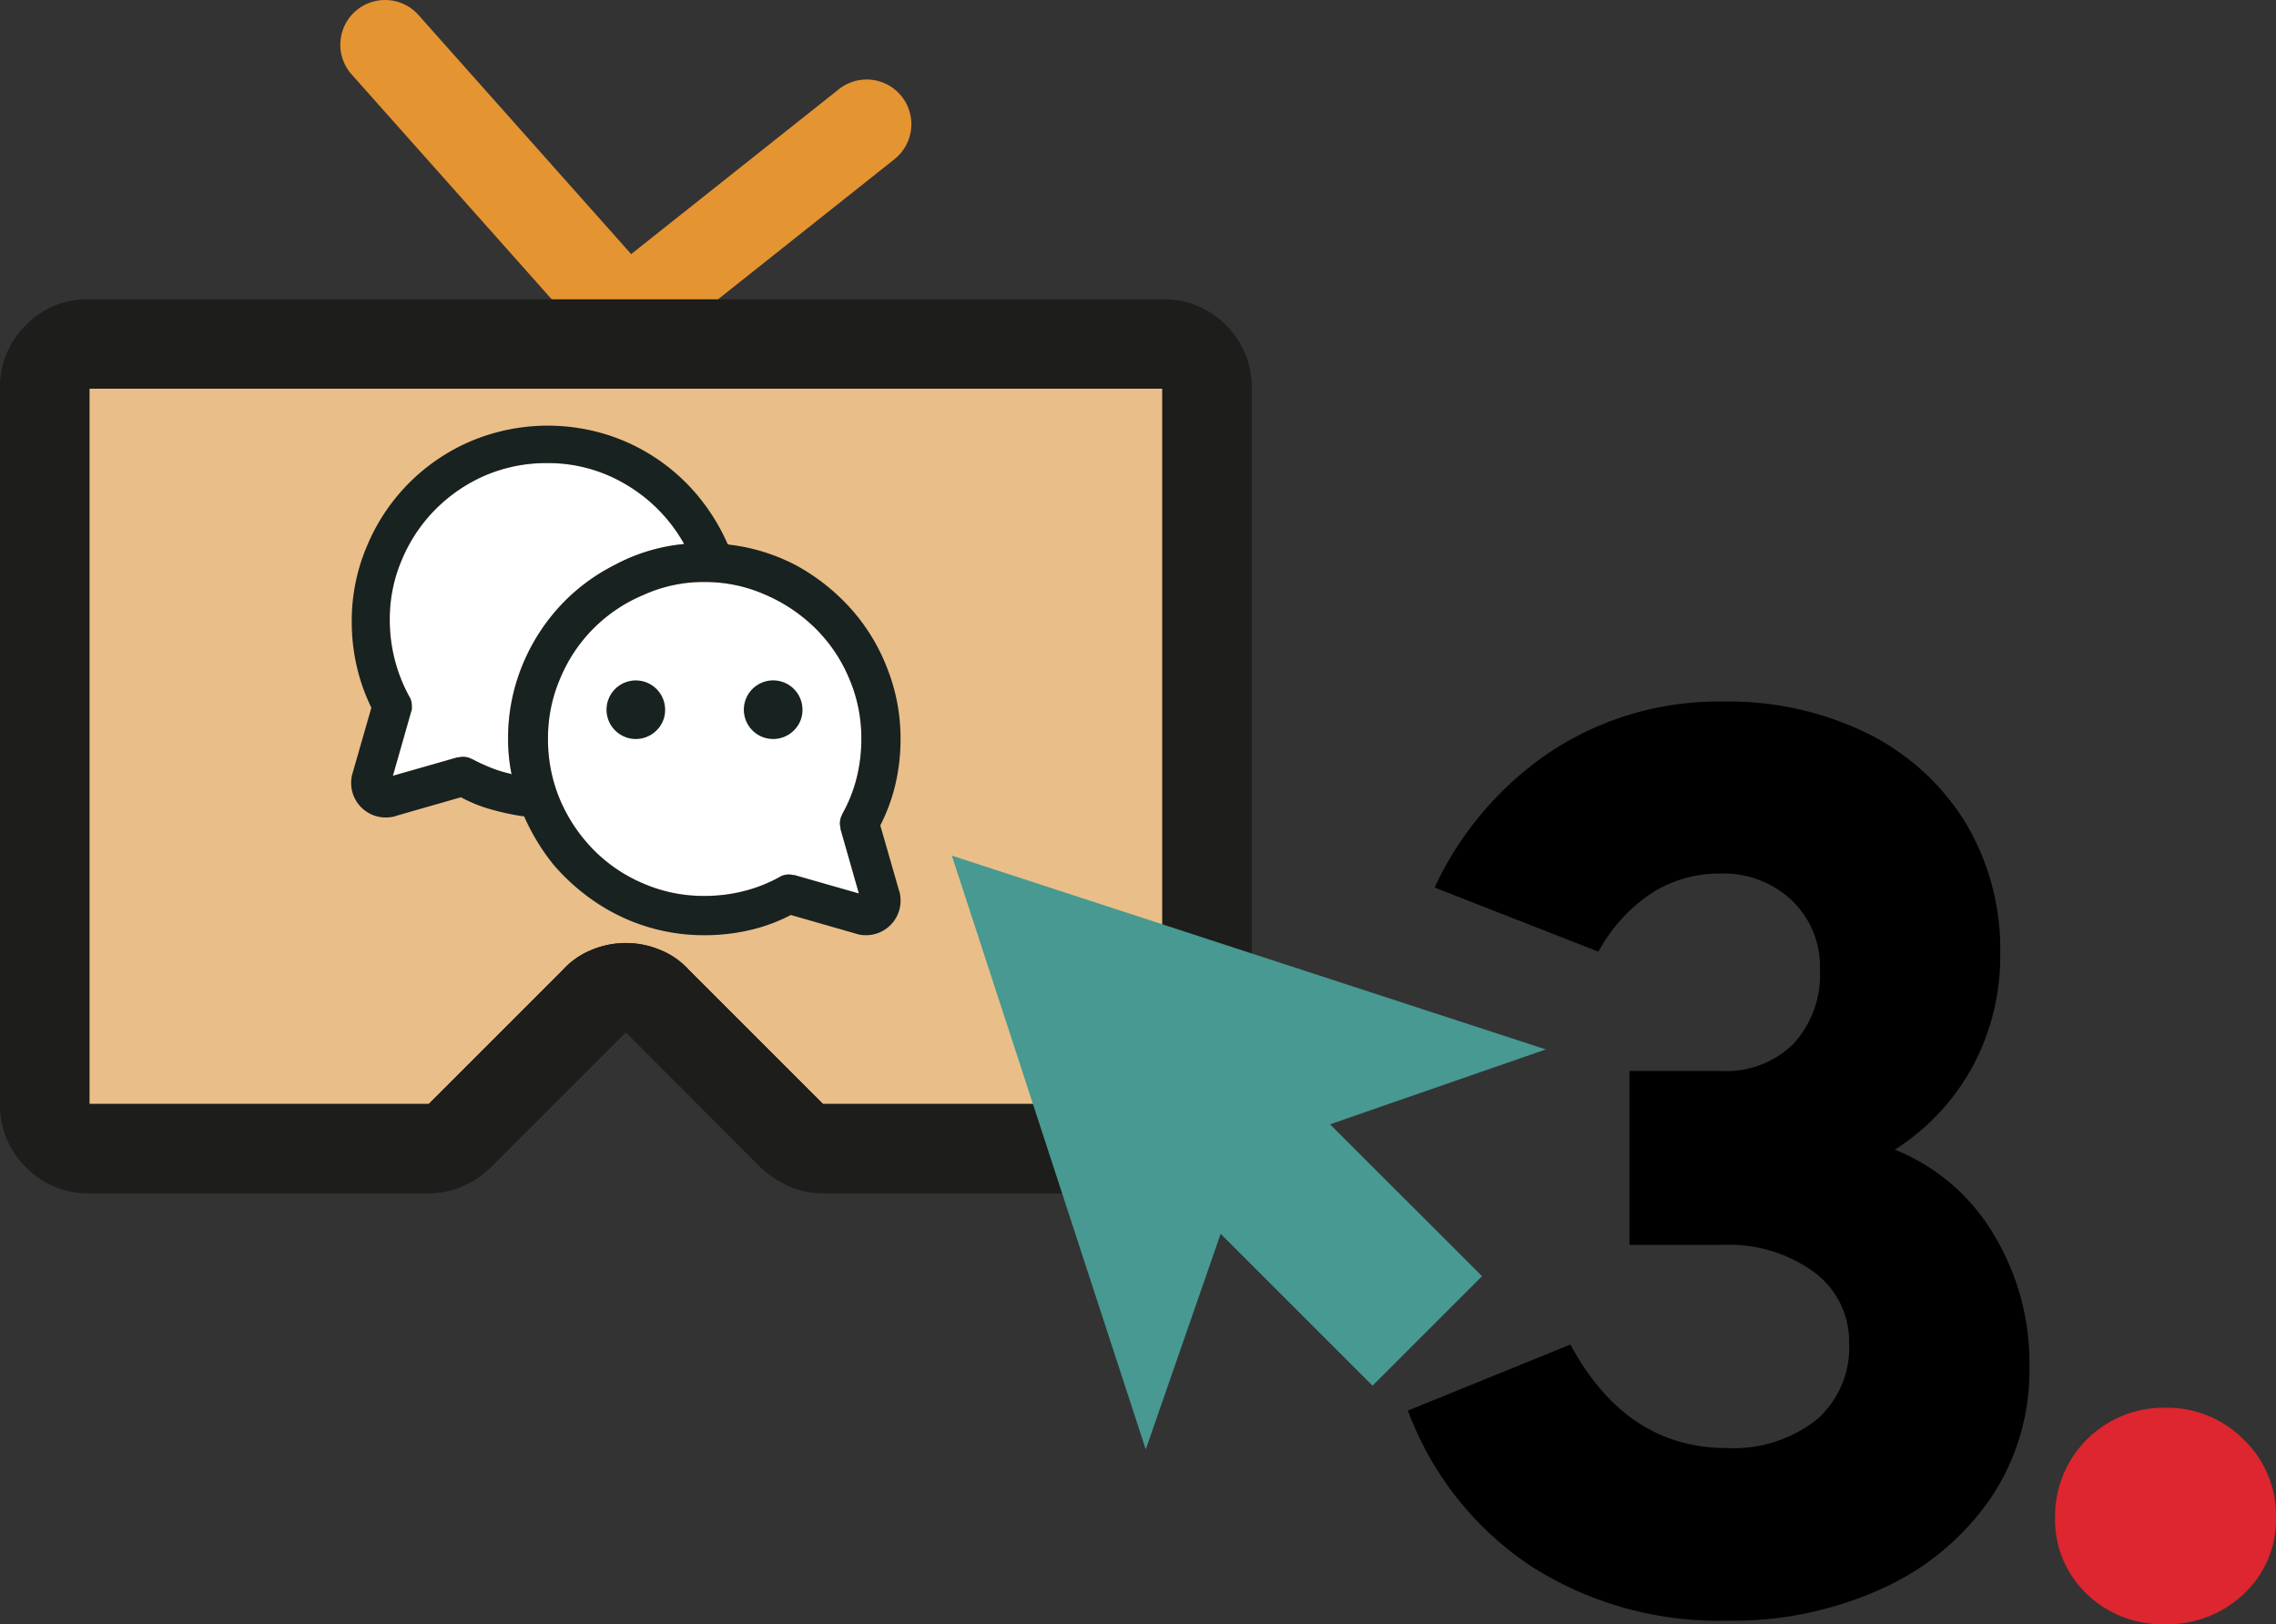
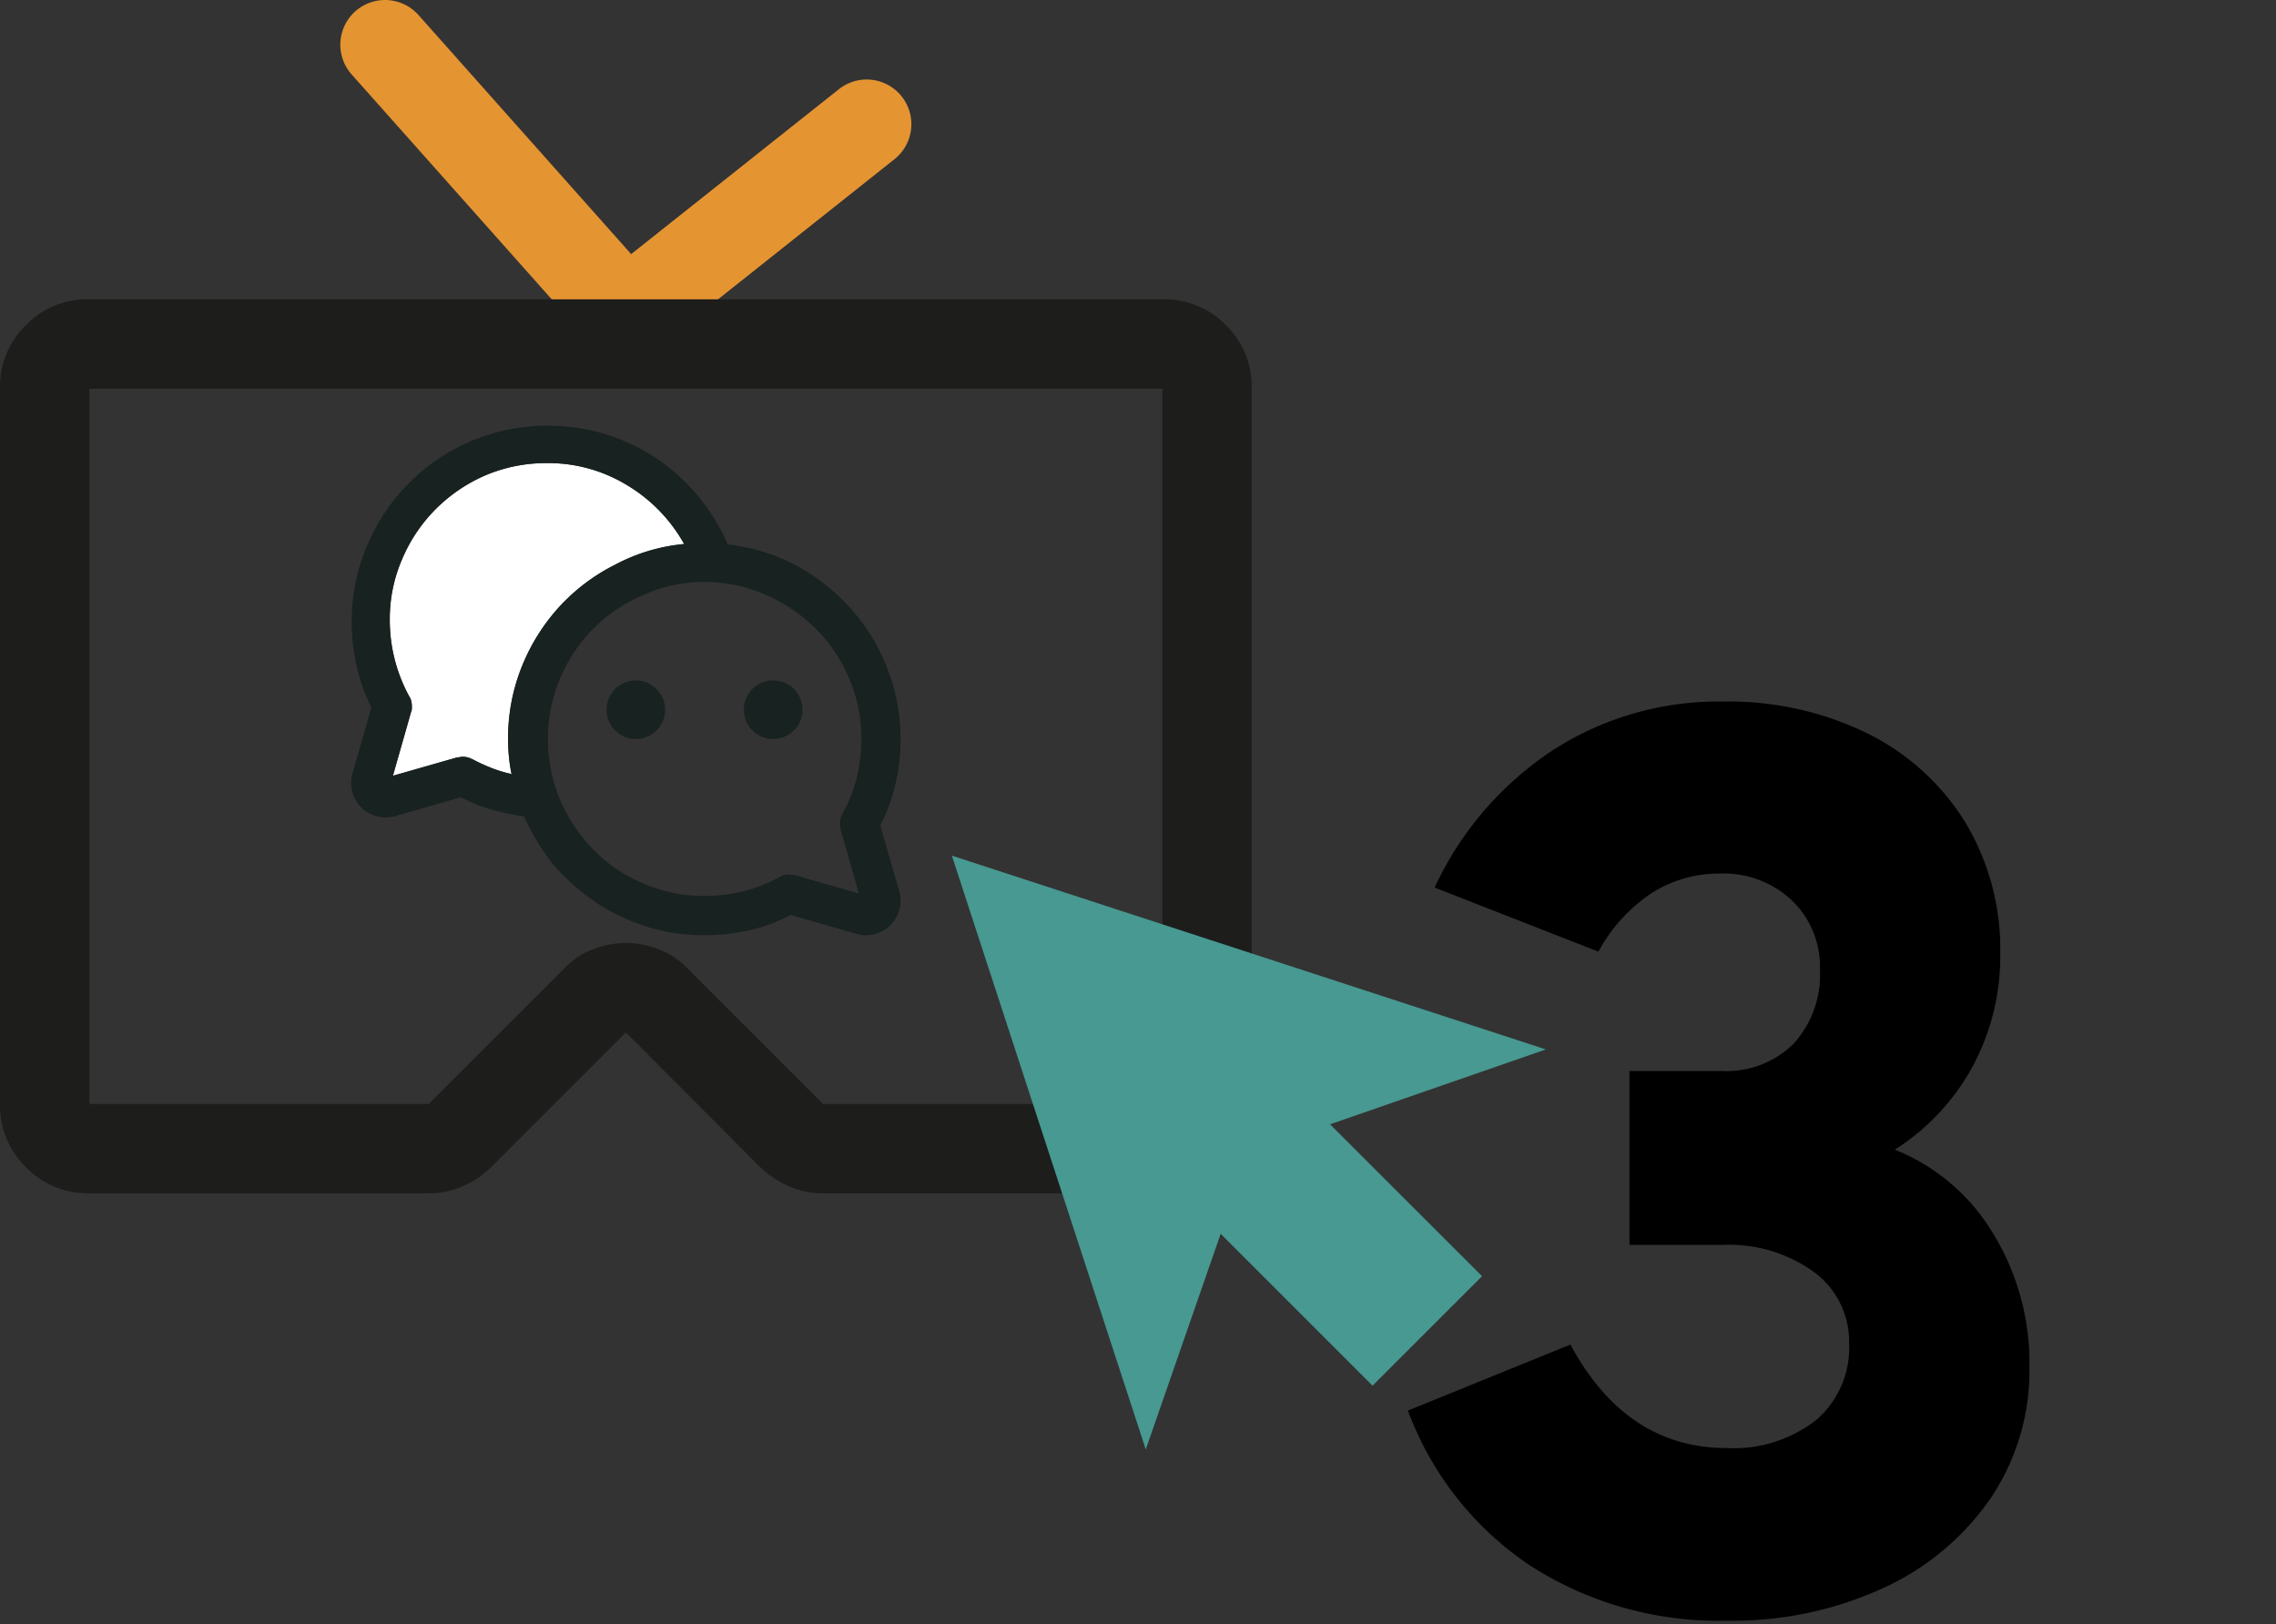
<svg xmlns="http://www.w3.org/2000/svg" id="_3_icon" data-name="3_icon" width="198.706" height="141.815" viewBox="0 0 198.706 141.815">
  <rect x="0" y="0" width="198.706" height="141.815" fill="#333333" stroke="none" />
  <defs>
    <clipPath id="clip-path">
      <rect id="Rettangolo_1265" data-name="Rettangolo 1265" width="198.706" height="141.815" fill="none" />
    </clipPath>
  </defs>
  <g id="Raggruppa_2122" data-name="Raggruppa 2122" clip-path="url(#clip-path)">
-     <path id="Tracciato_3113" data-name="Tracciato 3113" d="M189.008,141.815a9.442,9.442,0,0,1-6.845-2.66,8.949,8.949,0,0,1-2.744-6.706,9.464,9.464,0,0,1,9.589-9.533,9.379,9.379,0,0,1,6.9,2.8,9.181,9.181,0,0,1,2.8,6.734,8.86,8.86,0,0,1-2.8,6.706,9.635,9.635,0,0,1-6.9,2.66" fill="#dd262f" />
    <path id="Tracciato_3114" data-name="Tracciato 3114" d="M150.743,141.507a30.364,30.364,0,0,1-17.126-4.794,27.959,27.959,0,0,1-10.7-13.551l14.188-5.763q4.875,9.033,13.634,9.033a11.706,11.706,0,0,0,7.814-2.438,8.317,8.317,0,0,0,2.882-6.706,7.513,7.513,0,0,0-3.049-6.208,12.591,12.591,0,0,0-7.98-2.383h-8.146V93.511H150.3a8.333,8.333,0,0,0,6.29-2.383,8.941,8.941,0,0,0,2.3-6.484,8,8,0,0,0-2.438-6.013,8.643,8.643,0,0,0-6.263-2.356,10.929,10.929,0,0,0-6.012,1.718,14.356,14.356,0,0,0-4.628,5.1l-14.3-5.6a28.921,28.921,0,0,1,10.336-12,26.648,26.648,0,0,1,14.769-4.239,27.621,27.621,0,0,1,12.664,2.771,20.994,20.994,0,0,1,8.536,7.731,21.481,21.481,0,0,1,3.076,11.556,20.281,20.281,0,0,1-2.383,9.754,19.859,19.859,0,0,1-6.817,7.316,17.659,17.659,0,0,1,8.562,7.288,21.647,21.647,0,0,1,3.188,11.666,19.971,19.971,0,0,1-3.381,11.473,22.962,22.962,0,0,1-9.367,7.842,31.451,31.451,0,0,1-13.689,2.854" />
-     <path id="Tracciato_3115" data-name="Tracciato 3115" d="M101.478,96.389H71.85L60.123,84.663a6.806,6.806,0,0,0-2.428-1.7,7.769,7.769,0,0,0-6.106,0,6.818,6.818,0,0,0-2.429,1.7L37.434,96.389H7.806V33.941h93.672Z" fill="#eabe89" />
    <path id="Tracciato_3116" data-name="Tracciato 3116" d="M54.643,31.442a3.889,3.889,0,0,1-2.918-1.31L30.7,6.5A3.9,3.9,0,1,1,36.534,1.31L57.557,24.945a3.9,3.9,0,0,1-2.914,6.5" fill="#e59432" />
    <path id="Tracciato_3117" data-name="Tracciato 3117" d="M54.643,31.442a3.9,3.9,0,0,1-2.428-6.961L73.239,7.789A3.9,3.9,0,1,1,78.091,13.9L57.067,30.6a3.891,3.891,0,0,1-2.424.846" fill="#e59432" />
    <path id="Tracciato_3118" data-name="Tracciato 3118" d="M107.029,28.39a7.459,7.459,0,0,0-5.551-2.255H7.806A7.458,7.458,0,0,0,2.255,28.39,7.534,7.534,0,0,0,0,33.941V96.389A7.509,7.509,0,0,0,2.255,101.9a7.484,7.484,0,0,0,5.551,2.29H37.434a7.192,7.192,0,0,0,2.984-.624,8.19,8.19,0,0,0,2.5-1.7L54.642,90.144,66.334,101.87a8.778,8.778,0,0,0,2.532,1.7,7.192,7.192,0,0,0,2.984.624h29.628a7.759,7.759,0,0,0,7.806-7.806V33.941a7.534,7.534,0,0,0-2.255-5.551m-5.551,68H71.85L60.123,84.663a6.806,6.806,0,0,0-2.428-1.7,7.769,7.769,0,0,0-6.106,0,6.818,6.818,0,0,0-2.429,1.7L37.434,96.389H7.806V33.941h93.672Z" fill="#1d1d1b" />
    <path id="Tracciato_3119" data-name="Tracciato 3119" d="M41.2,66.291l-.053-.054a17.329,17.329,0,0,0,1.659.777,11.324,11.324,0,0,0,1.82.561l.054.108a14.23,14.23,0,0,1-.241-1.553,15.976,15.976,0,0,1-.08-1.606,16.71,16.71,0,0,1,1.177-6.263,17.221,17.221,0,0,1,3.24-5.22,16.864,16.864,0,0,1,4.9-3.721,15.912,15.912,0,0,1,6.05-1.82l-.054-.107a13.868,13.868,0,0,0-4.926-5.032,13.2,13.2,0,0,0-7.013-1.928A13.52,13.52,0,0,0,42.382,41.5a13.965,13.965,0,0,0-4.337,2.944,13.779,13.779,0,0,0-2.944,4.39,13.13,13.13,0,0,0-1.071,5.3,13.9,13.9,0,0,0,1.713,6.692,1.191,1.191,0,0,1,.161.375,1.8,1.8,0,0,1,.054.428v.241a.537.537,0,0,1-.054.241l-1.6,5.621,5.62-1.606a1.16,1.16,0,0,0,.241-.027,1.3,1.3,0,0,1,.243-.026,1.809,1.809,0,0,1,.427.053,1.22,1.22,0,0,1,.374.161" fill="#fff" />
-     <path id="Tracciato_3120" data-name="Tracciato 3120" d="M73.38,72.394a1.323,1.323,0,0,0-.027-.241,1.152,1.152,0,0,1-.027-.24,1.7,1.7,0,0,1,.054-.429,1.112,1.112,0,0,1,.161-.374l-.055.053A12.781,12.781,0,0,0,74.771,68a13.84,13.84,0,0,0,.429-3.479,13.165,13.165,0,0,0-1.071-5.3,13.437,13.437,0,0,0-2.945-4.362,14.147,14.147,0,0,0-4.336-2.918,12.965,12.965,0,0,0-5.354-1.124,12.6,12.6,0,0,0-5.3,1.124,13.484,13.484,0,0,0-7.281,7.28,13.132,13.132,0,0,0-1.072,5.3,13.5,13.5,0,0,0,1.072,5.353,14.152,14.152,0,0,0,2.918,4.337,13.444,13.444,0,0,0,4.363,2.944,13.138,13.138,0,0,0,5.3,1.071,13.848,13.848,0,0,0,3.48-.429,13.079,13.079,0,0,0,3.105-1.231,1.23,1.23,0,0,1,.374-.161,1.806,1.806,0,0,1,.429-.053,1.25,1.25,0,0,1,.242.027,1.21,1.21,0,0,0,.241.026l5.621,1.607Z" fill="#fff" />
    <path id="Tracciato_3121" data-name="Tracciato 3121" d="M78.518,77.855V77.8a4.072,4.072,0,0,1,.081.428,3.628,3.628,0,0,1,.026.428,3.015,3.015,0,0,1-3,3,3.236,3.236,0,0,1-.428-.027,1.866,1.866,0,0,1-.374-.08L69.043,79.89l.106-.054a15.106,15.106,0,0,1-3.64,1.365,17.382,17.382,0,0,1-4.015.455,16.86,16.86,0,0,1-9.5-2.891A18.262,18.262,0,0,1,48.325,75.5a18.784,18.784,0,0,1-2.57-4.23h-.107a21.522,21.522,0,0,1-2.838-.616,12.691,12.691,0,0,1-2.57-1.043L34.459,71.27h.054a3.671,3.671,0,0,1-.429.081,3.425,3.425,0,0,1-.428.026,3.015,3.015,0,0,1-3-3,3.432,3.432,0,0,1,.027-.429,1.892,1.892,0,0,1,.08-.375l1.659-5.781.054.107a16.664,16.664,0,0,1-1.312-3.641,17.2,17.2,0,0,1-.455-3.961,16.616,16.616,0,0,1,1.338-6.639,17.064,17.064,0,0,1,9.1-9.154,17.334,17.334,0,0,1,11.724-.589,16.97,16.97,0,0,1,4.443,2.115,17.145,17.145,0,0,1,3.64,3.292,17.8,17.8,0,0,1,2.57,4.175l.107.054a16.683,16.683,0,0,1,5.889,1.82,17.9,17.9,0,0,1,4.765,3.775,16.859,16.859,0,0,1,3.159,5.166,16.588,16.588,0,0,1,1.177,6.21,17.085,17.085,0,0,1-.455,3.988,15.772,15.772,0,0,1-1.311,3.56ZM41.2,66.292l-.053-.054a17.2,17.2,0,0,0,1.659.776,11.207,11.207,0,0,0,1.821.562l.053.107a14.211,14.211,0,0,1-.241-1.552,15.99,15.99,0,0,1-.08-1.606,16.719,16.719,0,0,1,1.177-6.264,17.245,17.245,0,0,1,3.24-5.22,16.844,16.844,0,0,1,4.9-3.72,15.926,15.926,0,0,1,6.05-1.821l-.055-.106a13.853,13.853,0,0,0-4.925-5.033,13.2,13.2,0,0,0-7.013-1.927,13.52,13.52,0,0,0-5.353,1.071,13.931,13.931,0,0,0-4.337,2.944,13.76,13.76,0,0,0-2.943,4.39,13.114,13.114,0,0,0-1.072,5.3,13.912,13.912,0,0,0,1.713,6.692,1.182,1.182,0,0,1,.161.375,1.8,1.8,0,0,1,.054.428v.241a.54.54,0,0,1-.054.241L34.3,67.737l5.621-1.606a1.16,1.16,0,0,0,.241-.027,1.3,1.3,0,0,1,.242-.026,1.8,1.8,0,0,1,.428.053,1.2,1.2,0,0,1,.374.161m32.175,6.1a1.3,1.3,0,0,0-.026-.24,1.16,1.16,0,0,1-.028-.241,1.738,1.738,0,0,1,.054-.428,1.138,1.138,0,0,1,.161-.375l-.055.053A12.743,12.743,0,0,0,74.77,68a13.834,13.834,0,0,0,.429-3.479,13.146,13.146,0,0,0-1.071-5.3,13.442,13.442,0,0,0-2.945-4.363,14.183,14.183,0,0,0-4.336-2.918,12.98,12.98,0,0,0-5.353-1.124,12.613,12.613,0,0,0-5.3,1.124,13.476,13.476,0,0,0-7.28,7.281,13.114,13.114,0,0,0-1.072,5.3,13.486,13.486,0,0,0,1.072,5.353,14.119,14.119,0,0,0,2.917,4.337,13.423,13.423,0,0,0,4.363,2.944,13.139,13.139,0,0,0,5.3,1.071,13.86,13.86,0,0,0,3.48-.428,13.115,13.115,0,0,0,3.105-1.232,1.208,1.208,0,0,1,.374-.16,1.749,1.749,0,0,1,.428-.054,1.242,1.242,0,0,1,.242.027,1.217,1.217,0,0,0,.241.027l5.621,1.606ZM58.067,61.955a2.557,2.557,0,1,0-.749,1.821,2.478,2.478,0,0,0,.749-1.821m11.993,0a2.559,2.559,0,1,0-.75,1.821,2.483,2.483,0,0,0,.75-1.821" fill="#182220" />
    <path id="Tracciato_3122" data-name="Tracciato 3122" d="M116.12,98.168l13.27,13.26-9.56,9.56-13.26-13.26-6.54,18.83L83.1,74.708l51.861,16.92Z" fill="#479991" />
  </g>
</svg>